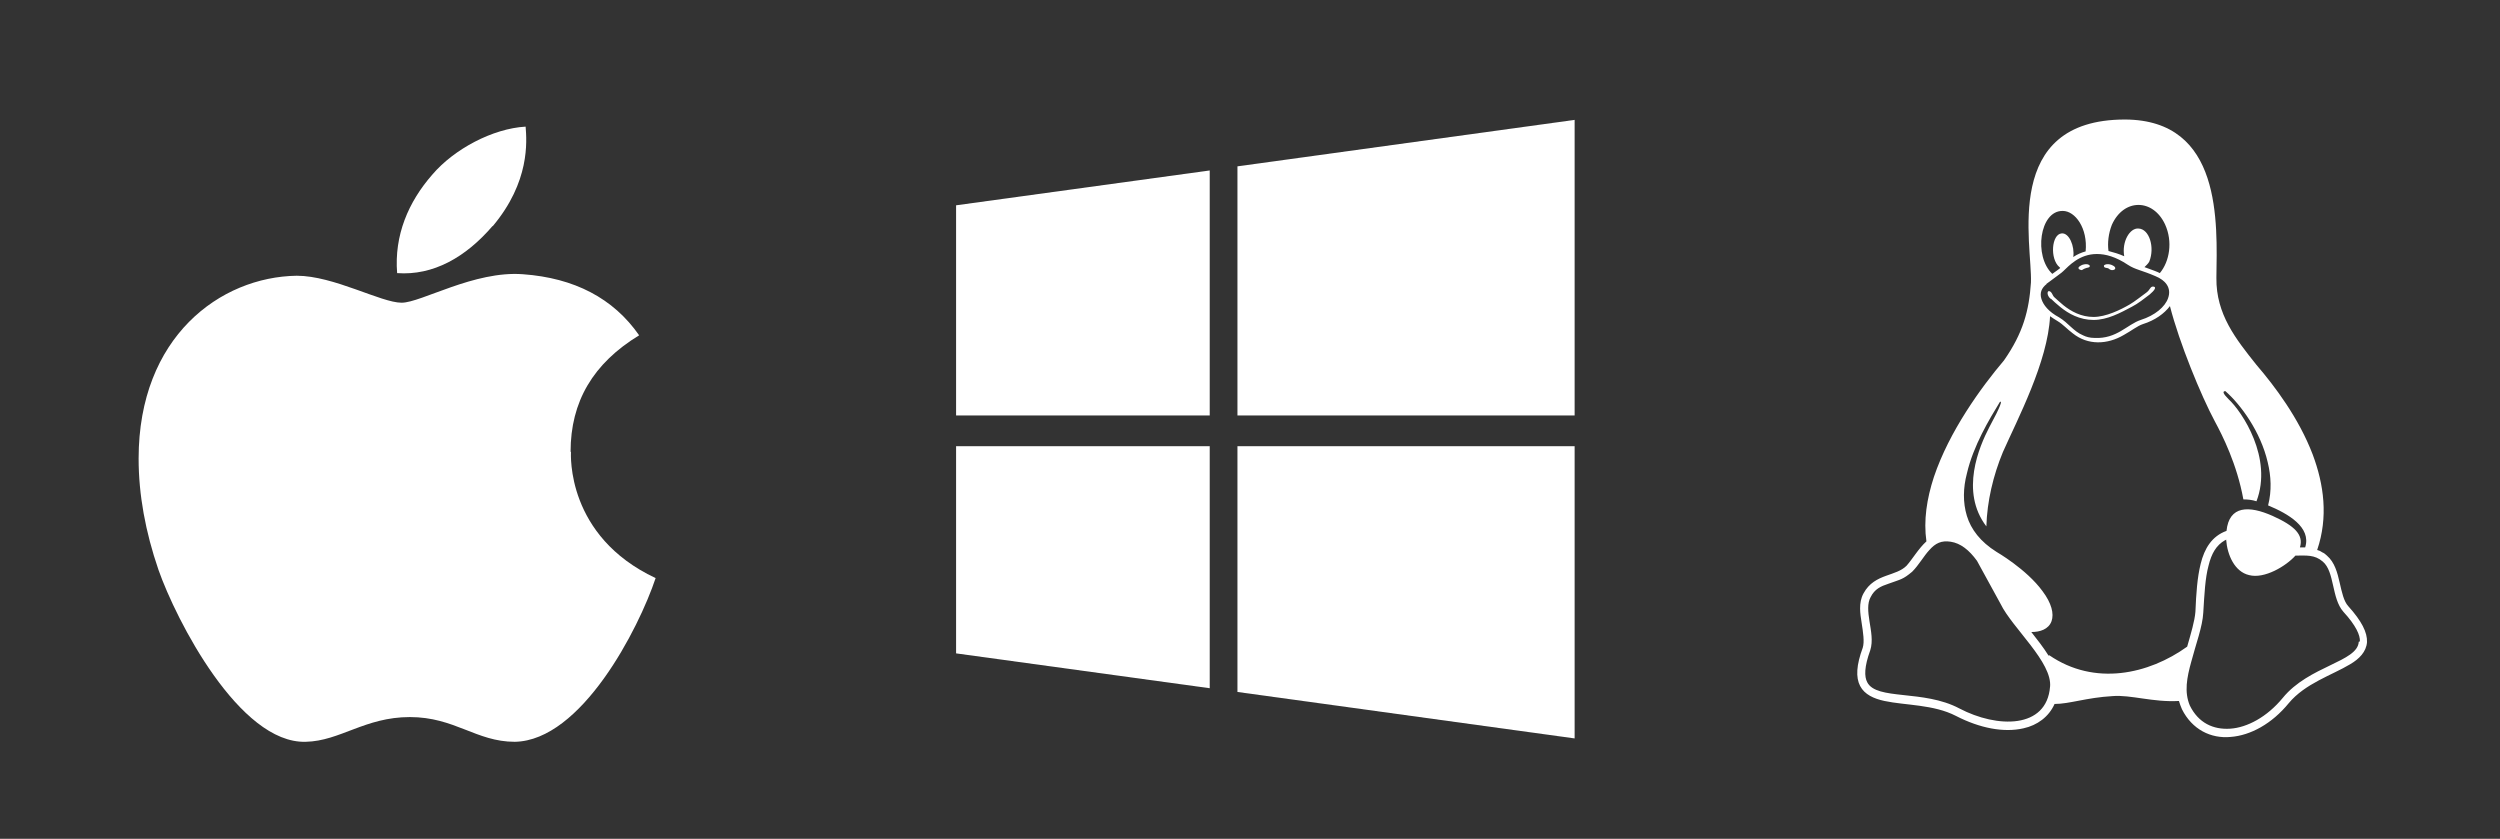
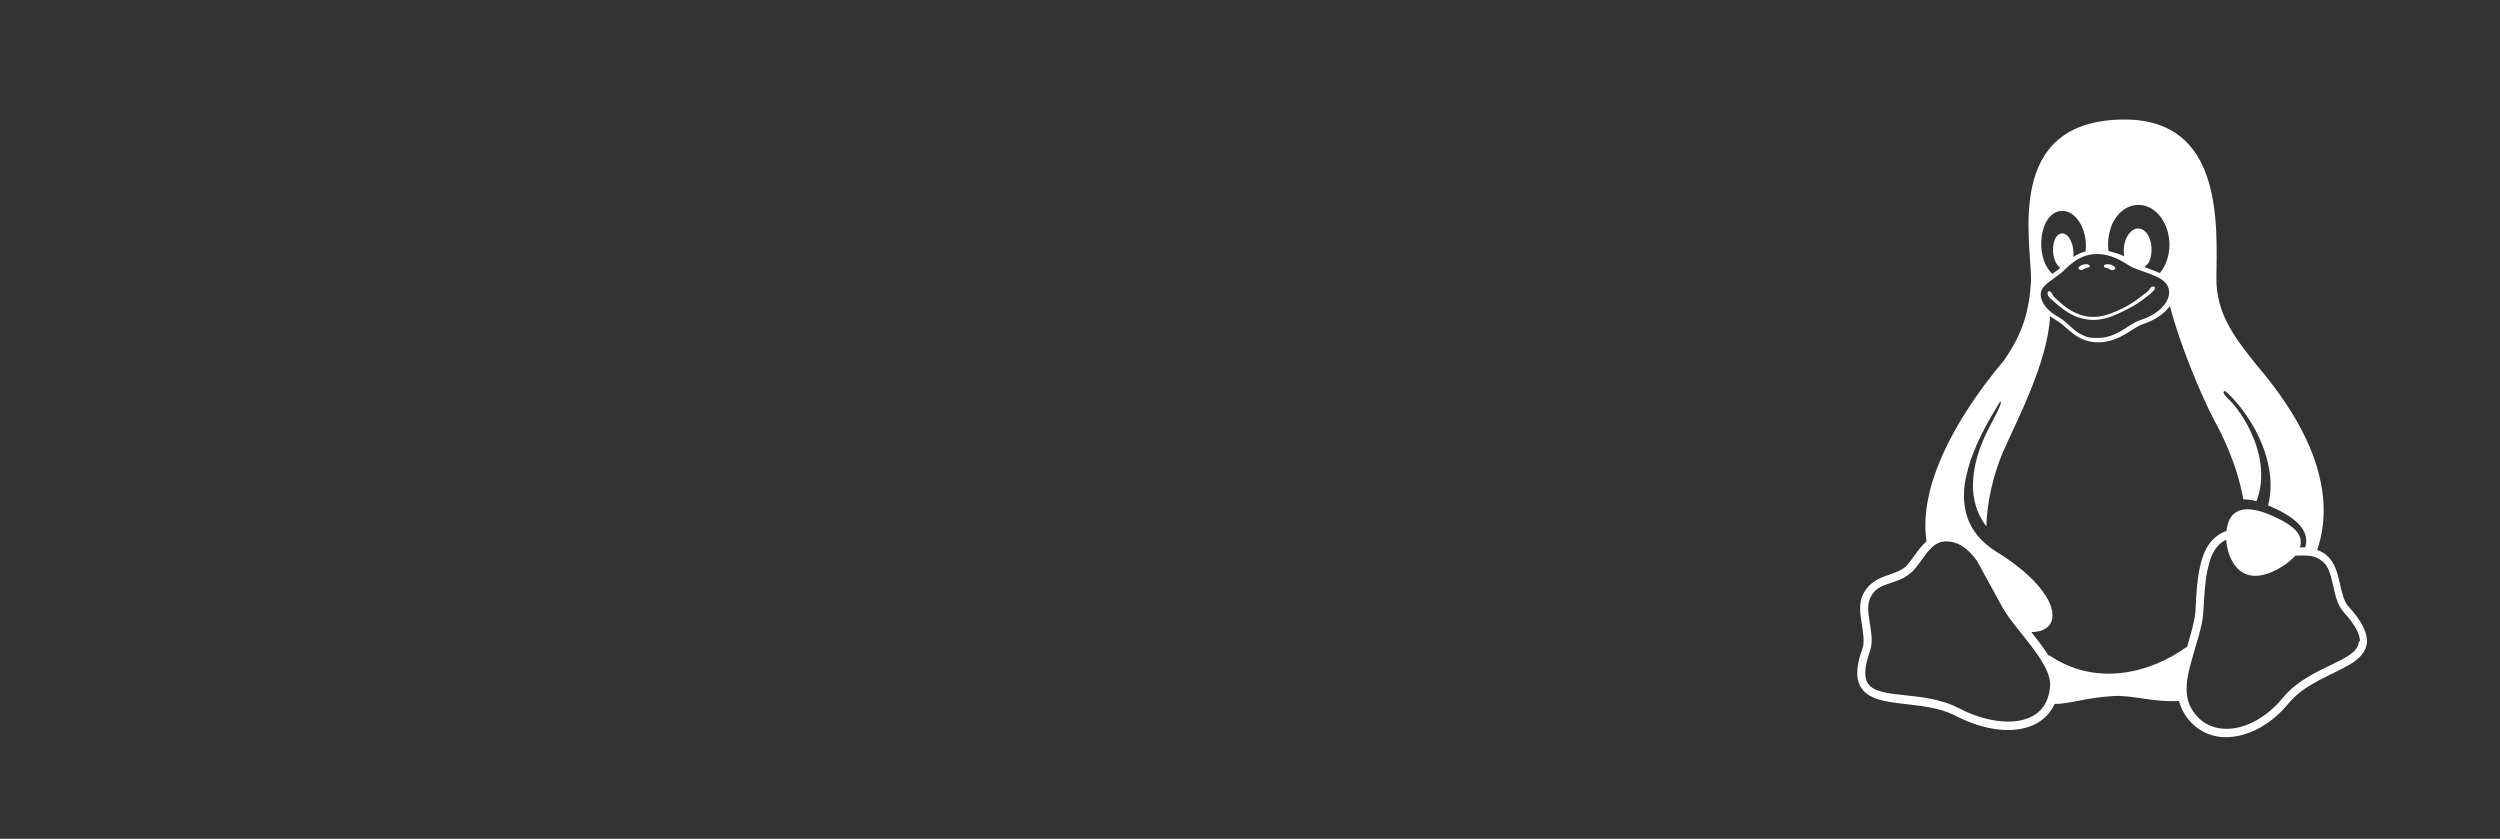
<svg xmlns="http://www.w3.org/2000/svg" id="Layer_2" width="66.73" height="22.39" viewBox="0 0 66.73 22.39">
  <rect x="0" y="0" width="66.73" height="22.39" fill="#333333" stroke="none" />
  <g id="other_logos">
    <g id="table-logo-apple-microsoft-linux">
      <rect width="66.73" height="22.39" fill="#fff" opacity="0" stroke-width="0" />
-       <path d="M56.27,7.16s.06.05.1.05c.04,0,.09-.01.09-.05,0-.05-.06-.07-.1-.09-.05-.02-.13-.03-.18,0-.01,0-.03.02-.02.04,0,.04.07.04.11.05h0ZM55.57,7.21s.06-.04.1-.05c.04-.02.1-.01.11-.05,0-.01,0-.03-.02-.04-.05-.03-.12-.02-.18,0-.04.02-.11.05-.1.09,0,.03.06.05.09.05ZM62.68,16.18c-.12-.13-.17-.37-.23-.63-.06-.26-.13-.54-.34-.72-.04-.04-.08-.07-.13-.09-.04-.03-.09-.05-.13-.06.3-.88.18-1.75-.12-2.55-.37-.97-1.01-1.82-1.5-2.39-.55-.69-1.08-1.35-1.07-2.32.02-1.48.16-4.22-2.44-4.23-3.3,0-2.47,3.33-2.51,4.35-.05.75-.21,1.35-.72,2.08-.61.72-1.46,1.89-1.87,3.11-.19.58-.28,1.16-.2,1.72-.21.19-.37.47-.53.65-.14.14-.33.19-.55.27s-.45.19-.6.47c-.07.13-.09.26-.09.4,0,.13.02.25.04.38.04.26.08.51.03.67-.17.46-.19.79-.07,1.02.12.23.37.34.65.4.56.12,1.31.09,1.91.4.64.33,1.28.45,1.8.33.37-.08.68-.31.83-.65.4,0,.85-.17,1.55-.21.48-.04,1.08.17,1.77.13.02.07.05.15.08.22h0c.27.54.77.79,1.3.74.53-.04,1.1-.35,1.55-.9.44-.53,1.16-.75,1.64-1.04.24-.14.43-.33.45-.59.01-.26-.14-.56-.5-.96h0ZM56.37,6c.32-.71,1.1-.7,1.42-.01.21.46.12.99-.14,1.3-.05-.03-.19-.08-.41-.16.04-.04.1-.09.13-.15.15-.38,0-.87-.29-.88-.23-.02-.45.35-.38.74-.13-.06-.3-.11-.42-.14-.03-.22,0-.47.09-.7ZM55.06,5.63c.33,0,.67.46.61,1.08-.11.03-.23.08-.33.15.04-.29-.11-.65-.31-.63-.27.02-.32.68-.06.9.03.03.06,0-.19.18-.5-.47-.34-1.68.27-1.68ZM54.62,7.58c.2-.15.44-.32.45-.34.15-.14.43-.46.9-.46.23,0,.5.07.83.29.2.13.36.14.73.3.27.11.44.31.34.59-.08.23-.35.46-.73.58-.36.12-.64.51-1.23.48-.13,0-.23-.03-.31-.07-.26-.11-.39-.33-.64-.48-.28-.15-.42-.33-.47-.49-.05-.16,0-.29.14-.4h0ZM54.72,18.33c-.09,1.13-1.41,1.11-2.42.58-.96-.51-2.21-.21-2.46-.7-.08-.15-.08-.41.08-.85h0c.08-.25.02-.52-.02-.78-.04-.25-.06-.48.03-.64.11-.22.27-.29.48-.36.33-.12.38-.11.63-.32.18-.18.31-.42.46-.58.16-.18.32-.26.57-.22.26.04.49.22.7.51l.63,1.15c.31.64,1.39,1.56,1.32,2.22h0ZM54.68,17.5c-.13-.21-.31-.44-.46-.63.23,0,.46-.07.54-.29.07-.2,0-.48-.24-.8-.43-.59-1.23-1.05-1.23-1.05-.43-.27-.68-.6-.79-.96s-.1-.75,0-1.13c.17-.74.6-1.45.88-1.91.07-.05.03.1-.28.67-.27.52-.79,1.72-.08,2.65.02-.67.18-1.35.44-1.98.39-.88,1.2-2.41,1.26-3.63.04.03.15.1.2.13.15.09.26.22.41.33.4.32.92.3,1.36.04.2-.11.36-.24.51-.29.32-.1.57-.28.72-.48.25.98.83,2.39,1.2,3.08.2.37.59,1.14.76,2.08.11,0,.23.01.35.05.44-1.15-.38-2.39-.75-2.73-.15-.15-.16-.21-.08-.21.41.36.94,1.08,1.13,1.9.09.37.11.76.01,1.15.53.22,1.16.58.99,1.12-.07,0-.1,0-.14,0,.1-.33-.13-.57-.73-.84-.63-.28-1.16-.28-1.23.4-.39.14-.59.47-.69.88-.09.36-.12.79-.14,1.28-.02.25-.12.58-.22.93-1.03.74-2.47,1.06-3.68.23h0ZM62.96,17.13c-.03.54-1.33.64-2.03,1.5-.42.51-.95.79-1.4.82s-.85-.15-1.08-.62c-.15-.36-.08-.74.04-1.17.12-.46.3-.93.32-1.31.03-.49.05-.92.14-1.25.08-.33.21-.55.44-.68,0,0,.02,0,.03-.02.03.42.23.86.61.95.41.11.99-.24,1.24-.52.29,0,.51-.03.73.16.32.27.23.98.55,1.34.34.37.45.63.44.79h0ZM54.74,7.97c.06.06.15.14.26.23.21.17.51.34.88.34s.72-.19,1.02-.35c.16-.08.35-.23.48-.33.13-.11.19-.2.1-.21s-.08.08-.19.16c-.14.1-.31.24-.45.32-.24.14-.63.33-.96.33s-.6-.15-.8-.31c-.1-.08-.18-.16-.25-.22-.05-.05-.06-.15-.14-.16-.05,0-.06.12.05.21h0Z" fill="#fff" stroke-width="0" />
-       <path d="M25.52,5.48l6.77-.93v6.54h-6.77v-5.61ZM25.52,17.44l6.77.93v-6.46h-6.77v5.52ZM33.03,18.47l9,1.24v-7.8h-9v6.56ZM33.03,4.45v6.64h9V3.2l-9,1.24h0Z" fill="#fff" stroke-width="0" />
-       <path d="M15.23,12.06c0-1.34.6-2.36,1.83-3.11-.69-.99-1.73-1.53-3.1-1.63-1.3-.1-2.72.76-3.24.76-.55,0-1.81-.72-2.8-.72-2.04.03-4.22,1.63-4.22,4.88,0,.96.18,1.95.53,2.97.47,1.34,2.16,4.64,3.93,4.59.92-.02,1.58-.66,2.78-.66s1.77.66,2.8.66c1.78-.03,3.31-3.02,3.76-4.37-2.39-1.12-2.26-3.3-2.26-3.37h0ZM13.15,6.04c1-1.19.91-2.27.88-2.66-.88.05-1.91.6-2.49,1.28-.64.73-1.02,1.62-.94,2.63.96.07,1.83-.42,2.55-1.26Z" fill="#fff" stroke-width="0" />
+       <path d="M56.27,7.16s.06.05.1.05c.04,0,.09-.01.09-.05,0-.05-.06-.07-.1-.09-.05-.02-.13-.03-.18,0-.01,0-.03.02-.02.04,0,.04.07.04.11.05h0ZM55.57,7.21s.06-.04.1-.05c.04-.02.1-.01.11-.05,0-.01,0-.03-.02-.04-.05-.03-.12-.02-.18,0-.04.02-.11.05-.1.09,0,.03.06.05.09.05ZM62.68,16.18c-.12-.13-.17-.37-.23-.63-.06-.26-.13-.54-.34-.72-.04-.04-.08-.07-.13-.09-.04-.03-.09-.05-.13-.06.3-.88.18-1.75-.12-2.55-.37-.97-1.01-1.82-1.5-2.39-.55-.69-1.08-1.35-1.07-2.32.02-1.48.16-4.22-2.44-4.23-3.3,0-2.47,3.33-2.51,4.35-.05.75-.21,1.35-.72,2.08-.61.72-1.46,1.89-1.87,3.11-.19.58-.28,1.16-.2,1.72-.21.19-.37.47-.53.65-.14.14-.33.19-.55.27s-.45.19-.6.47c-.07.13-.09.26-.09.4,0,.13.02.25.04.38.04.26.08.51.03.67-.17.46-.19.79-.07,1.02.12.23.37.34.65.4.56.12,1.31.09,1.91.4.64.33,1.28.45,1.8.33.37-.08.68-.31.83-.65.4,0,.85-.17,1.55-.21.48-.04,1.08.17,1.77.13.02.07.05.15.08.22h0c.27.54.77.79,1.3.74.53-.04,1.1-.35,1.55-.9.44-.53,1.16-.75,1.64-1.04.24-.14.43-.33.45-.59.01-.26-.14-.56-.5-.96h0ZM56.37,6c.32-.71,1.1-.7,1.42-.01.21.46.12.99-.14,1.3-.05-.03-.19-.08-.41-.16.04-.04.1-.09.13-.15.15-.38,0-.87-.29-.88-.23-.02-.45.35-.38.74-.13-.06-.3-.11-.42-.14-.03-.22,0-.47.09-.7ZM55.06,5.63c.33,0,.67.46.61,1.08-.11.03-.23.08-.33.15.04-.29-.11-.65-.31-.63-.27.02-.32.68-.06.9.03.03.06,0-.19.18-.5-.47-.34-1.68.27-1.68ZM54.62,7.58c.2-.15.44-.32.45-.34.15-.14.43-.46.9-.46.23,0,.5.07.83.29.2.13.36.14.73.3.27.11.44.31.34.59-.08.23-.35.46-.73.58-.36.12-.64.51-1.23.48-.13,0-.23-.03-.31-.07-.26-.11-.39-.33-.64-.48-.28-.15-.42-.33-.47-.49-.05-.16,0-.29.14-.4h0ZM54.72,18.33c-.09,1.13-1.41,1.11-2.42.58-.96-.51-2.21-.21-2.46-.7-.08-.15-.08-.41.08-.85c.08-.25.02-.52-.02-.78-.04-.25-.06-.48.03-.64.11-.22.27-.29.48-.36.33-.12.38-.11.63-.32.18-.18.31-.42.46-.58.16-.18.32-.26.57-.22.26.04.49.22.7.51l.63,1.15c.31.64,1.39,1.56,1.32,2.22h0ZM54.68,17.5c-.13-.21-.31-.44-.46-.63.23,0,.46-.07.54-.29.07-.2,0-.48-.24-.8-.43-.59-1.23-1.05-1.23-1.05-.43-.27-.68-.6-.79-.96s-.1-.75,0-1.13c.17-.74.6-1.45.88-1.91.07-.05.03.1-.28.67-.27.52-.79,1.72-.08,2.65.02-.67.18-1.35.44-1.98.39-.88,1.2-2.41,1.26-3.63.04.03.15.1.2.13.15.09.26.22.41.33.4.32.92.3,1.36.04.2-.11.36-.24.51-.29.32-.1.57-.28.72-.48.25.98.83,2.39,1.2,3.08.2.37.59,1.14.76,2.08.11,0,.23.01.35.05.44-1.15-.38-2.39-.75-2.73-.15-.15-.16-.21-.08-.21.41.36.94,1.08,1.13,1.9.09.37.11.76.01,1.15.53.22,1.16.58.99,1.12-.07,0-.1,0-.14,0,.1-.33-.13-.57-.73-.84-.63-.28-1.16-.28-1.23.4-.39.14-.59.47-.69.88-.09.36-.12.79-.14,1.28-.02.25-.12.58-.22.93-1.03.74-2.47,1.06-3.68.23h0ZM62.96,17.13c-.03.54-1.33.64-2.03,1.5-.42.51-.95.79-1.4.82s-.85-.15-1.08-.62c-.15-.36-.08-.74.04-1.17.12-.46.3-.93.32-1.31.03-.49.05-.92.14-1.25.08-.33.21-.55.44-.68,0,0,.02,0,.03-.02.03.42.23.86.61.95.41.11.99-.24,1.24-.52.29,0,.51-.03.73.16.32.27.23.98.55,1.34.34.37.45.63.44.79h0ZM54.74,7.97c.06.06.15.14.26.23.21.17.51.34.88.34s.72-.19,1.02-.35c.16-.08.35-.23.48-.33.13-.11.19-.2.1-.21s-.08.08-.19.16c-.14.1-.31.24-.45.32-.24.14-.63.33-.96.33s-.6-.15-.8-.31c-.1-.08-.18-.16-.25-.22-.05-.05-.06-.15-.14-.16-.05,0-.06.12.05.21h0Z" fill="#fff" stroke-width="0" />
    </g>
  </g>
</svg>